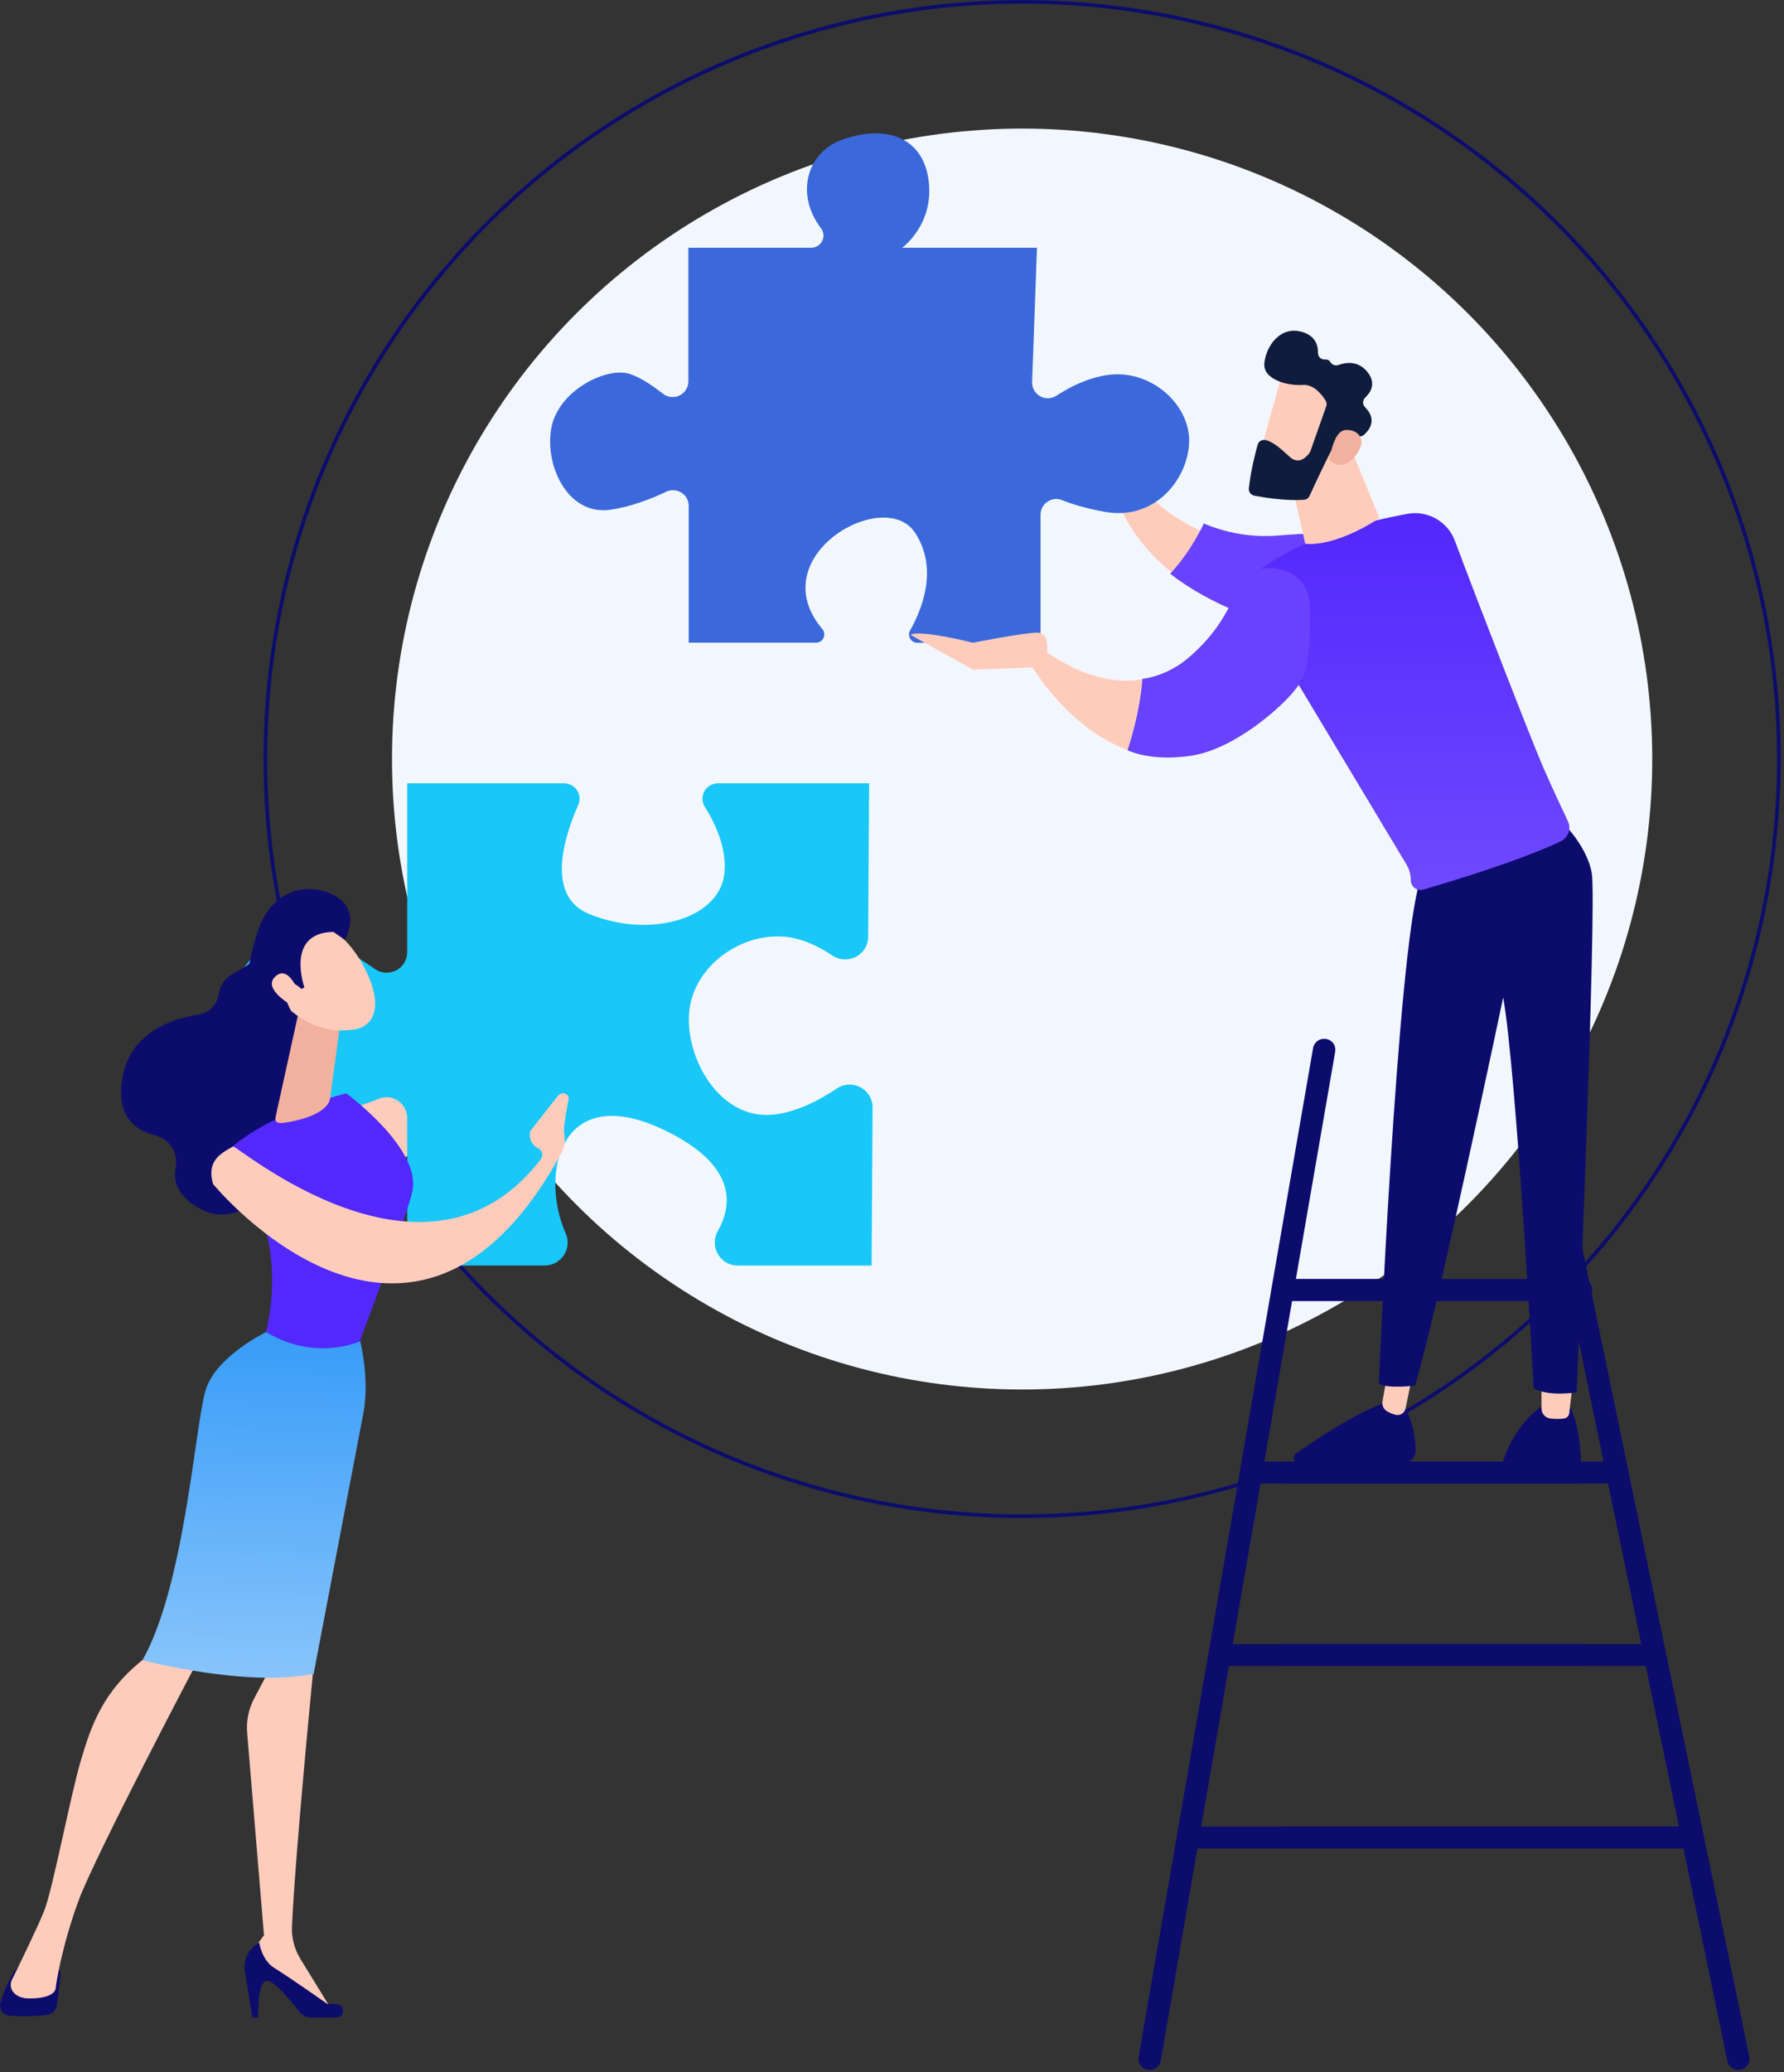
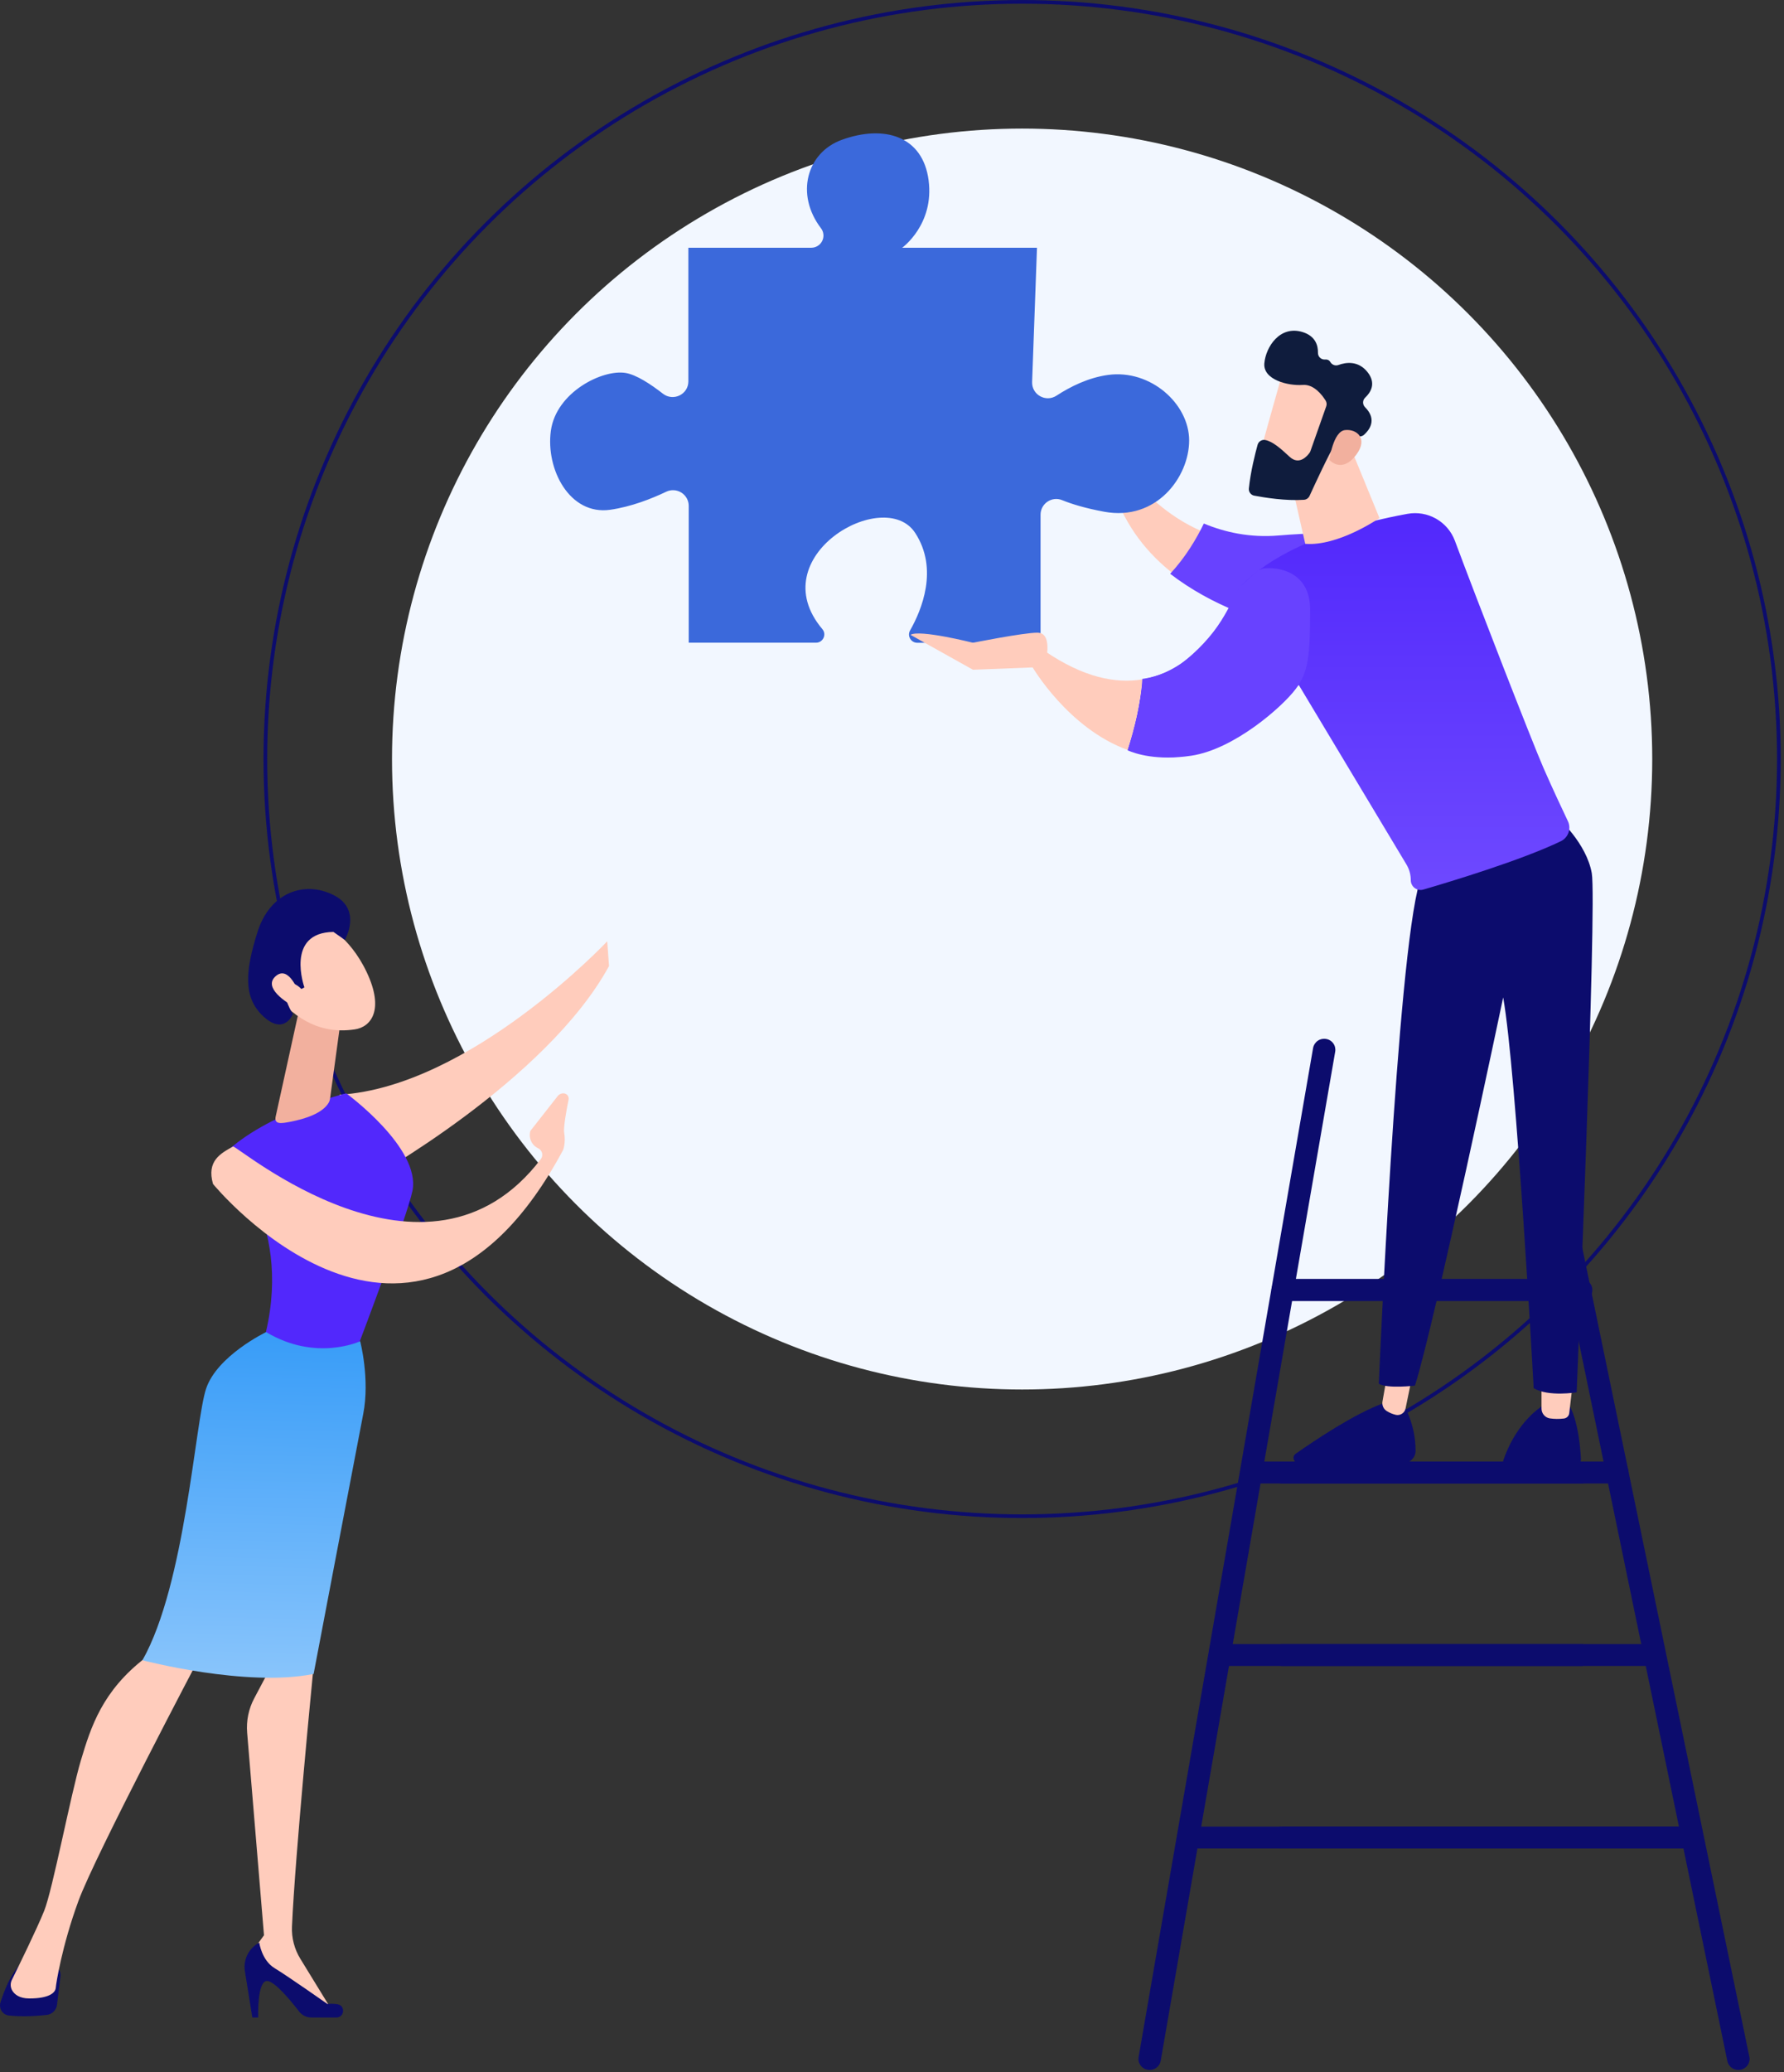
<svg xmlns="http://www.w3.org/2000/svg" width="485" height="563" viewBox="0 0 485 563" fill="none">
  <rect x="0" y="0" width="485" height="563" fill="#333333" stroke="none" />
  <circle cx="277.875" cy="206.242" r="171.304" fill="#F2F7FF" />
  <circle cx="277.875" cy="206.242" r="205.734" stroke="#0C0C6D" />
  <path d="M312.549 562.432C313.262 562.438 313.953 562.192 314.502 561.737C315.052 561.283 315.423 560.648 315.552 559.945L362.993 285.722C363.056 285.332 363.04 284.933 362.948 284.549C362.856 284.165 362.689 283.803 362.456 283.484C362.224 283.165 361.93 282.896 361.593 282.692C361.256 282.488 360.881 282.353 360.492 282.295C359.705 282.158 358.896 282.337 358.239 282.793C357.582 283.249 357.13 283.946 356.981 284.734L309.538 558.961C309.475 559.351 309.49 559.75 309.582 560.134C309.674 560.519 309.841 560.881 310.073 561.2C310.306 561.519 310.599 561.788 310.936 561.993C311.273 562.197 311.648 562.332 312.037 562.39C312.206 562.418 312.378 562.432 312.549 562.432Z" fill="#0C0C6D" />
  <path d="M472.591 562.433C472.794 562.433 472.996 562.413 473.196 562.373C473.583 562.303 473.953 562.157 474.283 561.942C474.613 561.727 474.898 561.449 475.12 561.123C475.342 560.797 475.498 560.43 475.577 560.043C475.657 559.656 475.659 559.257 475.583 558.87L419.661 288.214C419.489 287.429 419.014 286.744 418.342 286.308C417.669 285.872 416.851 285.72 416.067 285.885C415.68 285.956 415.31 286.102 414.98 286.317C414.65 286.532 414.365 286.81 414.143 287.136C413.921 287.462 413.766 287.829 413.686 288.216C413.607 288.603 413.605 289.002 413.68 289.389L469.604 560.044C469.754 560.726 470.132 561.335 470.675 561.77C471.219 562.205 471.895 562.439 472.591 562.433Z" fill="#0C0C6D" />
  <path d="M348.75 353.5H429.828C430.227 353.515 430.624 353.449 430.997 353.306C431.37 353.163 431.71 352.946 431.998 352.669C432.285 352.391 432.514 352.058 432.67 351.689C432.826 351.321 432.906 350.925 432.906 350.524C432.906 350.124 432.826 349.728 432.67 349.359C432.514 348.991 432.285 348.658 431.998 348.38C431.71 348.102 431.37 347.886 430.997 347.743C430.624 347.6 430.227 347.534 429.828 347.549H348.75C348.351 347.534 347.954 347.6 347.581 347.743C347.208 347.886 346.868 348.102 346.581 348.38C346.293 348.658 346.065 348.991 345.908 349.359C345.752 349.728 345.672 350.124 345.672 350.524C345.672 350.925 345.752 351.321 345.908 351.689C346.065 352.058 346.293 352.391 346.581 352.669C346.868 352.946 347.208 353.163 347.581 353.306C347.954 353.449 348.351 353.515 348.75 353.5Z" fill="#0C0C6D" />
  <path d="M350.216 353.498H428.34C429.127 353.498 429.881 353.184 430.437 352.626C430.993 352.068 431.306 351.311 431.306 350.522C431.306 349.733 430.993 348.976 430.437 348.418C429.881 347.86 429.127 347.547 428.34 347.547H350.216C349.429 347.547 348.675 347.86 348.119 348.418C347.562 348.976 347.25 349.733 347.25 350.522C347.25 351.311 347.562 352.068 348.119 352.626C348.675 353.184 349.429 353.498 350.216 353.498Z" fill="#0C0C6D" />
  <path d="M348.75 403.078H429.828C430.227 403.093 430.624 403.027 430.997 402.884C431.37 402.741 431.71 402.524 431.998 402.247C432.285 401.969 432.514 401.636 432.67 401.267C432.826 400.899 432.906 400.503 432.906 400.102C432.906 399.702 432.826 399.306 432.67 398.937C432.514 398.569 432.285 398.236 431.998 397.958C431.71 397.68 431.37 397.464 430.997 397.321C430.624 397.178 430.227 397.112 429.828 397.127H348.75C348.351 397.112 347.954 397.178 347.581 397.321C347.208 397.464 346.868 397.68 346.581 397.958C346.293 398.236 346.065 398.569 345.908 398.937C345.752 399.306 345.672 399.702 345.672 400.102C345.672 400.503 345.752 400.899 345.908 401.267C346.065 401.636 346.293 401.969 346.581 402.247C346.868 402.524 347.208 402.741 347.581 402.884C347.954 403.027 348.351 403.093 348.75 403.078Z" fill="#0C0C6D" />
  <path d="M341.383 403.078H439.668C440.066 403.093 440.464 403.027 440.837 402.884C441.21 402.741 441.55 402.524 441.837 402.247C442.125 401.969 442.353 401.636 442.509 401.267C442.665 400.899 442.746 400.503 442.746 400.102C442.746 399.702 442.665 399.306 442.509 398.937C442.353 398.569 442.125 398.236 441.837 397.958C441.55 397.68 441.21 397.464 440.837 397.321C440.464 397.178 440.066 397.112 439.668 397.127H341.383C340.984 397.112 340.587 397.178 340.214 397.321C339.841 397.464 339.501 397.68 339.213 397.958C338.926 398.236 338.697 398.569 338.541 398.937C338.385 399.306 338.305 399.702 338.305 400.102C338.305 400.503 338.385 400.899 338.541 401.267C338.697 401.636 338.926 401.969 339.213 402.247C339.501 402.524 339.841 402.741 340.214 402.884C340.587 403.027 340.984 403.093 341.383 403.078Z" fill="#0C0C6D" />
  <path d="M348.75 452.664H429.828C430.227 452.679 430.624 452.613 430.997 452.47C431.37 452.327 431.71 452.11 431.998 451.833C432.285 451.555 432.514 451.222 432.67 450.853C432.826 450.485 432.906 450.089 432.906 449.688C432.906 449.288 432.826 448.892 432.67 448.523C432.514 448.155 432.285 447.822 431.998 447.544C431.71 447.266 431.37 447.05 430.997 446.907C430.624 446.764 430.227 446.698 429.828 446.713H348.75C348.351 446.698 347.954 446.764 347.581 446.907C347.208 447.05 346.868 447.266 346.581 447.544C346.293 447.822 346.065 448.155 345.908 448.523C345.752 448.892 345.672 449.288 345.672 449.688C345.672 450.089 345.752 450.485 345.908 450.853C346.065 451.222 346.293 451.555 346.581 451.833C346.868 452.11 347.208 452.327 347.581 452.47C347.954 452.613 348.351 452.679 348.75 452.664Z" fill="#0C0C6D" />
  <path d="M332 452.664H449.652C450.051 452.679 450.448 452.613 450.821 452.47C451.194 452.327 451.534 452.11 451.821 451.833C452.109 451.555 452.337 451.222 452.494 450.853C452.65 450.485 452.73 450.089 452.73 449.688C452.73 449.288 452.65 448.892 452.494 448.523C452.337 448.155 452.109 447.822 451.821 447.544C451.534 447.266 451.194 447.05 450.821 446.907C450.448 446.764 450.051 446.698 449.652 446.713H332C331.601 446.698 331.204 446.764 330.831 446.907C330.458 447.05 330.118 447.266 329.831 447.544C329.543 447.822 329.315 448.155 329.158 448.523C329.002 448.892 328.922 449.288 328.922 449.688C328.922 450.089 329.002 450.485 329.158 450.853C329.315 451.222 329.543 451.555 329.831 451.833C330.118 452.11 330.458 452.327 330.831 452.47C331.204 452.613 331.601 452.679 332 452.664Z" fill="#0C0C6D" />
  <path d="M348.75 502.25H459.104C459.502 502.265 459.9 502.199 460.273 502.056C460.646 501.913 460.986 501.696 461.273 501.419C461.561 501.141 461.789 500.808 461.945 500.439C462.101 500.071 462.182 499.675 462.182 499.274C462.182 498.874 462.101 498.478 461.945 498.109C461.789 497.741 461.561 497.408 461.273 497.13C460.986 496.852 460.646 496.636 460.273 496.493C459.9 496.35 459.502 496.284 459.104 496.299H348.75C348.351 496.284 347.954 496.35 347.581 496.493C347.208 496.636 346.868 496.852 346.581 497.13C346.293 497.408 346.065 497.741 345.908 498.109C345.752 498.478 345.672 498.874 345.672 499.274C345.672 499.675 345.752 500.071 345.908 500.439C346.065 500.808 346.293 501.141 346.581 501.419C346.868 501.696 347.208 501.913 347.581 502.056C347.954 502.199 348.351 502.265 348.75 502.25Z" fill="#0C0C6D" />
  <path d="M324.406 502.25H459.102C459.501 502.265 459.898 502.199 460.271 502.056C460.644 501.913 460.984 501.696 461.271 501.419C461.559 501.141 461.787 500.808 461.943 500.439C462.1 500.071 462.18 499.675 462.18 499.274C462.18 498.874 462.1 498.478 461.943 498.109C461.787 497.741 461.559 497.408 461.271 497.13C460.984 496.852 460.644 496.636 460.271 496.493C459.898 496.35 459.501 496.284 459.102 496.299H324.406C324.008 496.284 323.61 496.35 323.237 496.493C322.864 496.636 322.524 496.852 322.237 497.13C321.949 497.408 321.721 497.741 321.565 498.109C321.409 498.478 321.328 498.874 321.328 499.274C321.328 499.675 321.409 500.071 321.565 500.439C321.721 500.808 321.949 501.141 322.237 501.419C322.524 501.696 322.864 501.913 323.237 502.056C323.61 502.199 324.008 502.265 324.406 502.25Z" fill="#0C0C6D" />
  <path d="M165.083 255.766C165.083 255.766 127.878 295.289 92.305 297.454C92.305 297.454 95.28 317.507 99.962 320.638C99.962 320.638 148.377 293.934 165.568 262.493L165.083 255.766Z" fill="#FFCCBC" />
-   <path d="M195.156 334.481C199.344 327.034 200.028 316.354 180.503 307.011C152.332 293.525 146.608 318.897 153.793 335.139C155.612 339.254 152.553 343.864 148.046 343.864H110.698V303.746C110.698 299.772 106.641 297.003 102.976 298.555C97.792 300.739 92.26 301.984 86.639 302.232C71.691 302.916 60.31 290.629 62.578 273.569C64.845 256.508 79.398 252.411 86.494 254.46C90.199 255.528 96.631 259.626 101.936 263.301C105.639 265.865 110.698 263.219 110.698 258.724V212.836H153.346C156.364 212.836 158.426 215.925 157.212 218.678C153.348 227.434 148.281 243.45 160.108 248.324C176.667 255.149 195.559 249.691 196.92 237.405C197.674 230.648 194.555 223.892 191.594 219.18C189.861 216.421 191.919 212.836 195.183 212.836H236.277L236.02 254.526C235.989 259.537 230.386 262.38 226.214 259.589C222.333 256.992 217.612 254.741 212.669 254.467C200.351 253.784 188.032 263.34 187.308 275.625C186.583 287.909 195.559 303.605 209.239 302.924C215.701 302.599 222.329 299.229 227.514 295.761C231.675 292.98 237.248 295.956 237.218 300.961L236.96 343.872H200.576C195.745 343.864 192.793 338.683 195.156 334.481Z" fill="#19C7F9" />
-   <path d="M76.368 253.828C76.368 253.828 69.762 257.028 68.547 260.704C67.575 263.654 60.271 264.031 59.547 269.836C59.176 272.831 56.95 275.229 53.955 275.687C46.487 276.826 35 280.683 33.16 293.584C31.755 303.431 36.796 307.165 42.084 308.459C45.969 309.408 48.551 313.172 47.765 317.071C47.012 320.817 48.134 325.148 54.643 328.573C69.247 336.248 83.83 310.389 83.83 310.389L86.821 265.239L76.368 253.828Z" fill="#0C0C6D" />
  <path d="M16.441 536.935L15.504 544.68C15.42 545.394 15.099 546.059 14.594 546.567C14.088 547.075 13.426 547.396 12.716 547.48C10.25 547.764 6.291 548.054 2.415 547.642C2.015 547.596 1.631 547.462 1.289 547.248C0.947 547.035 0.657 546.748 0.438 546.408C0.219 546.069 0.078 545.684 0.024 545.283C-0.029 544.882 0.006 544.474 0.127 544.088C1.072 541.098 2.801 536.61 5.291 533.969H13.83C14.202 533.969 14.57 534.048 14.91 534.202C15.249 534.356 15.552 534.58 15.799 534.861C16.046 535.141 16.23 535.471 16.341 535.828C16.452 536.186 16.486 536.563 16.441 536.935Z" fill="#0C0C6D" />
  <path d="M83.625 446.188L85.069 454.705C85.069 454.705 80.238 503.826 79.378 523.473C79.245 526.552 80.036 529.6 81.649 532.223L90.048 545.917L68.699 533.27L68.274 530.656L71.768 525.832L67.191 470.805C66.923 467.572 67.588 464.331 69.106 461.468L73.52 453.14L83.625 446.188Z" fill="#FFCCBC" />
  <path d="M91.461 548.177H84.611C83.979 548.178 83.356 548.034 82.789 547.756C82.223 547.478 81.727 547.074 81.341 546.575C79.208 543.805 74.788 538.4 72.674 538.259C69.83 538.063 70.194 548.177 70.194 548.177H68.599L66.579 535.616C66.331 534.075 66.574 532.495 67.275 531.1C67.976 529.705 69.099 528.565 70.484 527.844C70.484 527.844 71.134 532.65 74.659 534.777C78.184 536.903 89.028 544.517 89.028 544.517C89.954 544.409 90.89 544.434 91.808 544.591C93.957 544.98 93.656 548.177 91.461 548.177Z" fill="#0C0C6D" />
  <path d="M54.223 450.365C54.223 450.365 25.838 504.21 21.325 516.504C16.812 528.799 15.232 539.057 15.172 540.034C15.078 541.551 13.19 543.007 7.987 543.007C5.303 543.007 3.987 541.93 3.344 540.888C3.079 540.449 2.929 539.95 2.909 539.437C2.888 538.924 2.999 538.415 3.229 537.956C4.871 534.633 10.082 524.014 12.011 519.192C14.316 513.441 19.273 487.38 21.989 478.319C24.706 469.257 27.781 459.429 39.616 450.367C39.616 450.365 47.744 442.406 54.223 450.365Z" fill="#FFCCBC" />
  <path d="M72.26 362.079C79.604 331.014 61 313.444 61 313.444C72.739 302.198 94.13 297.078 94.13 297.078C94.13 297.078 114.537 311.973 112.118 323.63C110.698 330.464 97.772 364.559 97.772 364.559C97.772 364.559 85.808 370.207 72.26 362.079Z" fill="#5228FC" />
  <path d="M56.024 377.336C59.021 368.342 72.347 361.945 72.347 361.945C85.936 370.08 97.918 364.427 97.918 364.427C97.918 364.427 100.604 374.665 98.751 384.178C96.898 393.691 85.26 454.83 85.26 454.83C66.925 458.534 38.727 451.108 38.727 451.108C50.406 430.441 53.029 386.332 56.024 377.336Z" fill="url(#paint0_linear_605_659)" />
  <path d="M80.876 276.389L74.967 303.275C74.401 305.643 76.532 305.254 78.898 304.804C82.77 304.065 87.761 302.542 89.43 299.498C89.591 299.182 89.694 298.839 89.733 298.485L92.272 279.843C92.371 279.123 92.235 278.389 91.885 277.754C91.534 277.118 90.989 276.616 90.331 276.324L85.43 274.123C84.987 273.924 84.507 273.827 84.024 273.837C83.54 273.846 83.065 273.963 82.63 274.18C82.196 274.396 81.814 274.705 81.511 275.087C81.208 275.469 80.991 275.913 80.876 276.389Z" fill="#F2B09E" />
  <path d="M57.911 321.701C57.911 321.701 112.384 388.237 153.081 312.476C153.081 312.476 153.863 310.54 153.374 307.745C153.128 306.333 154.06 301.326 154.573 298.767C154.612 298.573 154.609 298.373 154.566 298.18C154.523 297.988 154.439 297.806 154.321 297.647C154.203 297.489 154.052 297.357 153.88 297.261C153.707 297.164 153.516 297.105 153.319 297.087C152.997 297.056 152.673 297.106 152.376 297.233C152.079 297.361 151.818 297.56 151.618 297.815L144.188 307.283C143.92 308.191 143.984 309.165 144.371 310.029C144.757 310.894 145.439 311.592 146.294 311.997C146.558 312.121 146.792 312.303 146.977 312.528C147.162 312.754 147.294 313.019 147.364 313.302C147.433 313.586 147.438 313.882 147.379 314.167C147.319 314.453 147.196 314.722 147.019 314.954C116.069 355.538 64.301 311.006 63.355 311.528C59.99 313.384 56.107 315.436 57.911 321.701Z" fill="#FFCCBC" />
  <path d="M87.812 251.015C87.812 251.015 94.891 253.991 99.703 264.175C104.516 274.359 100.922 279.062 96.408 279.707C91.894 280.351 85.14 280.254 77.996 273.675C70.852 267.096 78.609 247.486 87.812 251.015Z" fill="#FFCCBC" />
  <path d="M82.758 268.294C82.758 268.294 77.445 253.39 90.643 253.214L93.748 255.387C93.748 255.387 98.591 247.124 90.643 243.178C82.694 239.232 73.394 242.492 70.011 253.214C66.628 263.936 66.05 271.111 71.678 276.241C77.306 281.372 79.625 275.553 79.625 275.553C79.625 275.553 76.56 270.757 77.808 268.189C79.055 265.621 81.933 268.721 81.933 268.721L82.758 268.294Z" fill="#0C0C6D" />
  <path d="M81.329 269.954C81.329 269.954 78.607 262.078 74.975 265.214C71.343 268.35 77.927 272.491 80.502 273.836L81.329 269.954Z" fill="#FFCCBC" />
-   <path d="M301.01 106.725C301.016 106.535 301.085 106.353 301.208 106.207C301.33 106.062 301.498 105.962 301.685 105.923C301.871 105.885 302.064 105.911 302.234 105.997C302.404 106.082 302.54 106.223 302.62 106.395L306.14 113.909C306.82 115.361 307.038 116.987 306.764 118.567L305.53 122.939C305.346 123.993 305.389 125.073 305.654 126.11C305.92 127.146 306.402 128.113 307.07 128.949C310.302 132.992 317.191 140.381 326.995 144.458C325.376 147.827 322.853 152.155 319.217 156.071C312.093 150.577 306 143.14 302.662 133.07C301.884 132.831 301.207 132.341 300.736 131.677C300.265 131.013 300.026 130.212 300.057 129.398L301.01 106.725Z" fill="#FFCCBC" />
+   <path d="M301.01 106.725C301.016 106.535 301.085 106.353 301.208 106.207C301.33 106.062 301.498 105.962 301.685 105.923C301.871 105.885 302.064 105.911 302.234 105.997C302.404 106.082 302.54 106.223 302.62 106.395C306.82 115.361 307.038 116.987 306.764 118.567L305.53 122.939C305.346 123.993 305.389 125.073 305.654 126.11C305.92 127.146 306.402 128.113 307.07 128.949C310.302 132.992 317.191 140.381 326.995 144.458C325.376 147.827 322.853 152.155 319.217 156.071C312.093 150.577 306 143.14 302.662 133.07C301.884 132.831 301.207 132.341 300.736 131.677C300.265 131.013 300.026 130.212 300.057 129.398L301.01 106.725Z" fill="#FFCCBC" />
  <path d="M247.432 171.264C250.539 165.797 255.221 154.612 248.792 144.787C240.394 131.972 206.882 151.179 223.572 170.948C224.801 172.402 223.742 174.631 221.839 174.631H187.238V137.462C187.239 136.741 187.057 136.031 186.708 135.399C186.359 134.767 185.855 134.233 185.243 133.848C184.632 133.464 183.932 133.24 183.21 133.198C182.489 133.156 181.768 133.298 181.116 133.609C177.116 135.519 171.592 137.696 165.885 138.509C154.866 140.081 148.323 127.515 149.759 117.045C151.194 106.575 163.787 100.29 170.081 101.337C173.005 101.824 176.884 104.374 180.216 106.967C183.033 109.163 187.142 107.177 187.142 103.61V67.314H220.556C221.174 67.314 221.779 67.141 222.303 66.816C222.827 66.491 223.25 66.026 223.524 65.474C223.797 64.922 223.91 64.305 223.851 63.691C223.791 63.078 223.561 62.494 223.186 62.005C216.199 52.84 219.274 41.469 228.842 37.995C240.386 33.806 250.879 36.947 252.452 48.989C254.026 61.031 245.263 67.319 245.263 67.319H281.915L280.593 103.783C280.467 107.255 284.309 109.402 287.226 107.502C290.949 105.073 295.871 102.605 301.247 101.872C312.79 100.302 323.282 109.727 323.282 119.674C323.282 129.621 314.363 141.663 300.198 139.046C295.055 138.095 291.364 136.958 288.748 135.894C285.944 134.753 282.884 136.836 282.884 139.86V174.653H249.379C248.982 174.653 248.591 174.549 248.247 174.35C247.903 174.152 247.618 173.866 247.42 173.522C247.223 173.178 247.12 172.788 247.122 172.391C247.124 171.995 247.231 171.606 247.432 171.264Z" fill="#3B69DB" />
  <path d="M347.519 145.504C379.967 142.811 388.446 149.526 388.446 149.526L372.854 174.142C372.854 174.142 340.971 173.513 318.125 155.905C322.396 151.301 325.37 146.212 327.275 142.25C333.167 144.698 339.95 146.133 347.519 145.504Z" fill="#6842FF" />
  <path d="M426.854 382.297C426.854 382.297 429.203 386.001 429.795 396.37C429.809 396.599 429.775 396.828 429.697 397.044C429.619 397.26 429.498 397.458 429.34 397.625C429.183 397.792 428.994 397.926 428.783 398.017C428.573 398.109 428.346 398.157 428.116 398.158H409.741C409.569 398.158 409.4 398.118 409.247 398.04C409.094 397.962 408.961 397.849 408.861 397.709C408.76 397.57 408.694 397.409 408.669 397.239C408.643 397.069 408.658 396.896 408.712 396.733C409.788 393.545 413.043 385.776 420.308 381.336L426.854 382.297Z" fill="#0C0C6D" />
  <path d="M427.649 375.271L426.611 383.986C426.568 384.352 426.404 384.693 426.145 384.954C425.885 385.216 425.545 385.382 425.18 385.427C423.89 385.587 422.584 385.575 421.297 385.39C420.672 385.278 420.106 384.948 419.7 384.459C419.294 383.97 419.074 383.354 419.078 382.719V374.305L427.649 375.271Z" fill="#FFCCBC" />
  <path d="M381.392 381.336C381.392 381.336 384.908 386.803 384.832 394.306C384.814 395.158 384.461 395.968 383.851 396.562C383.24 397.157 382.421 397.487 381.569 397.482H353.031C352.739 397.486 352.453 397.395 352.217 397.223C351.98 397.051 351.805 396.808 351.718 396.529C351.631 396.25 351.636 395.95 351.733 395.674C351.829 395.398 352.012 395.161 352.255 394.997C357.653 391.204 368.269 384.126 375.939 381.336H381.392Z" fill="#0C0C6D" />
  <path d="M384.333 371.928L382.118 382.691C382.061 382.978 381.948 383.252 381.785 383.496C381.622 383.74 381.413 383.949 381.168 384.112C380.924 384.274 380.65 384.387 380.362 384.443C380.074 384.499 379.778 384.497 379.491 384.438C378.602 384.233 377.753 383.879 376.983 383.39C376.557 383.118 376.221 382.725 376.018 382.262C375.816 381.799 375.755 381.286 375.845 380.788L378.138 367.75L384.333 371.928Z" fill="#FFCCBC" />
  <path d="M423.581 222.281C423.581 222.281 431.288 229.076 432.741 237.251C434.193 245.426 428.629 378.311 428.629 378.311C428.629 378.311 420.922 379.594 416.95 377.185C416.95 377.185 412.236 290.945 408.654 271.017C408.654 271.017 389.87 360.352 384.665 376.492C384.665 376.492 377.239 377.397 374.844 375.984C374.844 375.984 379.765 260.182 385.948 239.594L423.581 222.281Z" fill="#0C0C6D" />
  <path d="M336.84 159.773C348.263 147.465 370.021 141.903 382.619 139.62C385.289 139.129 388.047 139.594 390.408 140.934C392.77 142.274 394.584 144.403 395.532 146.947C401.201 162.186 416.619 201.833 419.605 208.647C422.057 214.236 424.618 219.697 426.245 223.11C426.713 224.088 426.774 225.211 426.416 226.234C426.058 227.257 425.308 228.097 424.332 228.569C413.733 233.678 394.663 239.458 386.93 241.714C386.535 241.828 386.118 241.85 385.712 241.775C385.307 241.701 384.925 241.533 384.595 241.286C384.266 241.038 383.999 240.717 383.815 240.348C383.632 239.979 383.536 239.573 383.537 239.161C383.538 237.656 383.13 236.18 382.357 234.89L353.075 186.094C334.827 206.331 318.842 208.181 306.562 203.76C308.595 197.531 309.957 191.102 310.626 184.584C328.768 181.474 336.84 159.773 336.84 159.773Z" fill="url(#paint1_linear_605_659)" />
  <path d="M280.641 181.184L283.914 176.82C294.512 184.098 303.37 185.824 310.621 184.586C309.952 191.104 308.59 197.533 306.558 203.762C290.382 197.923 280.641 181.184 280.641 181.184Z" fill="#FFCCBC" />
  <path d="M282.955 181.26L264.512 181.978L247.531 172.494C249.97 170.967 264.512 174.647 264.512 174.647C264.512 174.647 278.16 171.912 282.06 171.906C285.298 171.906 284.836 176.565 284.584 178.138C284.533 178.46 284.491 178.654 284.491 178.654L282.955 181.26Z" fill="#FFCCBC" />
  <path d="M365.29 117.016L375.02 140.758C375.02 140.758 363.84 148.497 354.846 147.761L349.992 126.406L365.29 117.016Z" fill="#FFCCBC" />
  <path d="M348.852 100.833C348.629 101.148 341.812 125.774 341.812 125.774L355.955 129.367L365.883 106.997C365.883 106.997 352.583 95.543 348.852 100.833Z" fill="#FFCCBC" />
  <path d="M360.556 110.389L356.252 122.58C356.199 122.735 356.123 122.882 356.027 123.015C355.445 123.846 353.226 126.554 350.591 124.114C348.204 121.901 345.99 119.917 343.948 119.558C343.506 119.479 343.05 119.568 342.67 119.807C342.29 120.047 342.014 120.419 341.894 120.852C341.275 123.091 339.974 128.158 339.516 132.734C339.473 133.182 339.6 133.629 339.871 133.989C340.142 134.348 340.537 134.593 340.98 134.675C343.742 135.201 349.599 136.143 354.49 135.799C354.814 135.777 355.127 135.668 355.395 135.484C355.662 135.299 355.876 135.046 356.012 134.751C357.359 131.806 361.486 122.871 363.022 120.561C364.464 118.391 367.998 118.451 369.479 118.583C369.718 118.605 369.96 118.577 370.188 118.502C370.417 118.428 370.628 118.307 370.809 118.148C372.106 117.013 374.573 114.11 371.102 110.639C370.929 110.468 370.794 110.263 370.702 110.038C370.611 109.813 370.566 109.571 370.57 109.328C370.574 109.085 370.626 108.846 370.725 108.623C370.824 108.401 370.967 108.201 371.145 108.036C372.634 106.634 374.227 104.153 371.744 101.066C369.221 97.933 365.889 98.432 363.849 99.177C363.45 99.32 363.013 99.317 362.616 99.17C362.219 99.023 361.885 98.741 361.675 98.374C361.418 97.943 360.974 97.618 360.201 97.684C359.954 97.701 359.706 97.666 359.473 97.581C359.24 97.496 359.027 97.364 358.848 97.192C358.67 97.02 358.529 96.813 358.435 96.583C358.341 96.354 358.296 96.107 358.302 95.86C358.339 93.854 357.621 91.317 354.138 90.23C347.961 88.308 344.107 94.275 343.725 98.729C343.342 103.182 350.161 104.887 354.169 104.588C357.217 104.359 359.481 107.38 360.382 108.841C360.526 109.069 360.616 109.327 360.646 109.595C360.677 109.863 360.646 110.134 360.556 110.389Z" fill="#0F1C3D" />
  <path d="M361.414 124.975C361.414 124.975 362.414 117.243 365.629 116.864C368.844 116.485 371.977 119.128 368.78 123.465C364.802 128.867 361.414 124.975 361.414 124.975Z" fill="#F2B09E" />
  <path d="M356.172 165.637C356.172 155.387 347.63 153.925 343.359 154.475L342.097 154.96C341.773 155.219 340.952 155.892 340.253 156.513C339.554 157.134 337.697 158.843 336.855 159.619C336.111 161.237 334.099 165.307 332.002 168.646C329.381 172.82 325.498 176.994 321.033 180.392C317.461 183.11 312.556 184.242 310.55 184.468C310.518 185.763 310.239 189.361 309.385 193.399C308.531 197.437 307.153 202.07 306.57 203.882C308.771 204.82 314.452 206.736 323.848 205.338C335.593 203.591 348.698 191.943 352.192 187.283C355.686 182.624 356.172 178.45 356.172 165.637Z" fill="#6842FF" />
  <defs>
    <linearGradient id="paint0_linear_605_659" x1="72.197" y1="358.961" x2="68.997" y2="476.129" gradientUnits="userSpaceOnUse">
      <stop stop-color="#385FD4" />
      <stop offset="0" stop-color="#507CE0" />
      <stop offset="0" stop-color="#6A9CEE" />
      <stop offset="0" stop-color="#7DB3F7" />
      <stop offset="0" stop-color="#359BF8" />
      <stop offset="1" stop-color="#9ACDFC" />
    </linearGradient>
    <linearGradient id="paint1_linear_605_659" x1="366.604" y1="139.43" x2="366.604" y2="241.819" gradientUnits="userSpaceOnUse">
      <stop stop-color="#5228FC" />
      <stop offset="1" stop-color="#6E49FF" />
    </linearGradient>
  </defs>
</svg>